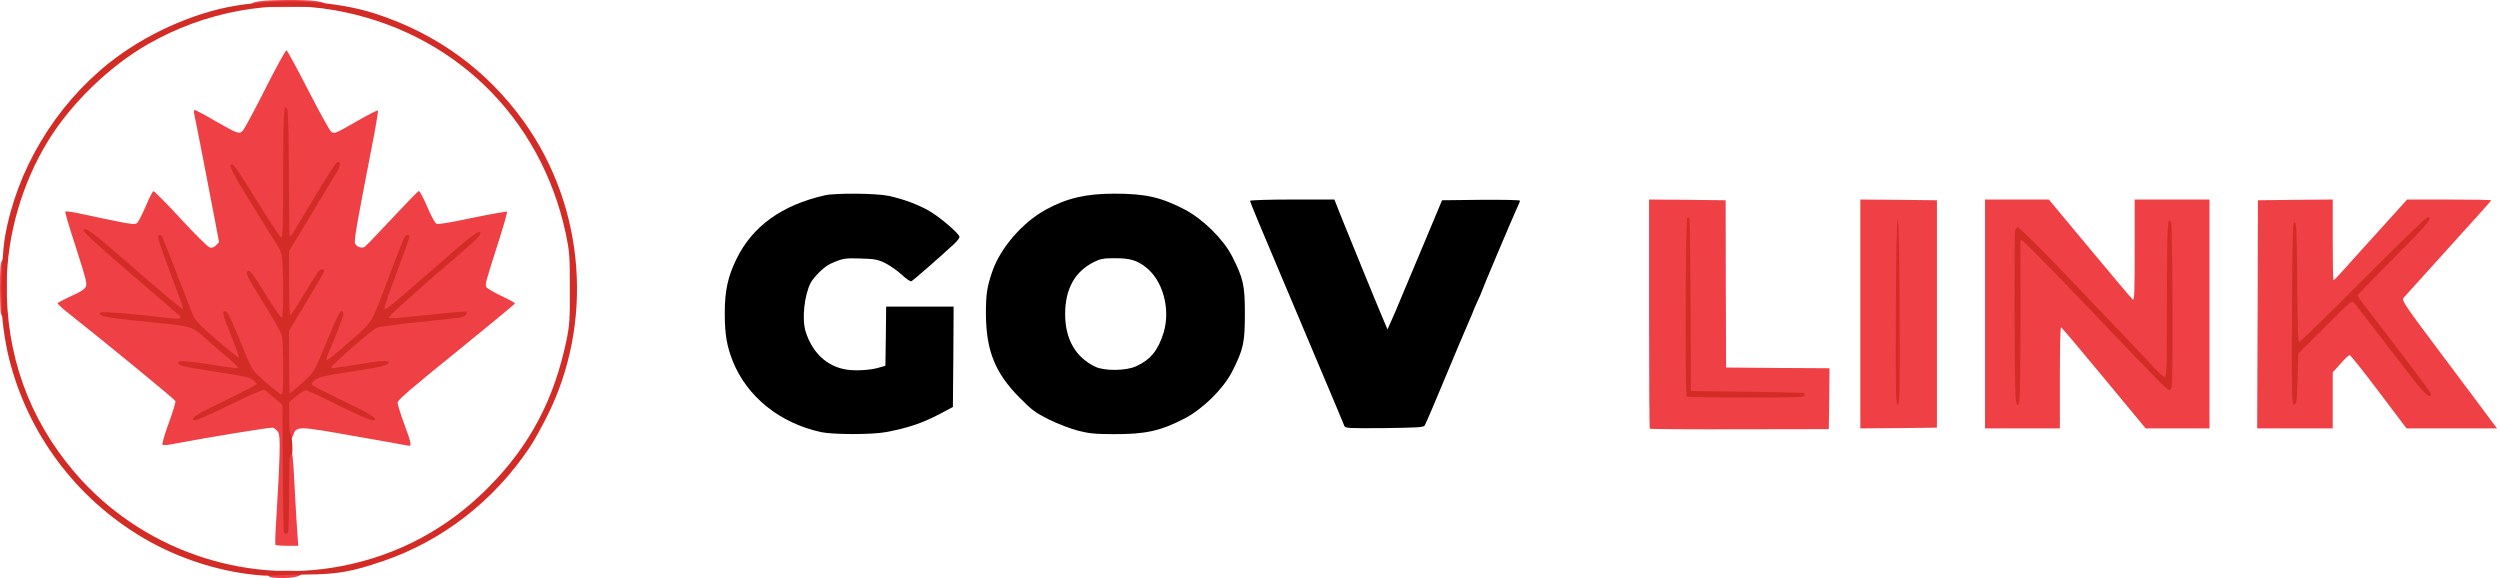
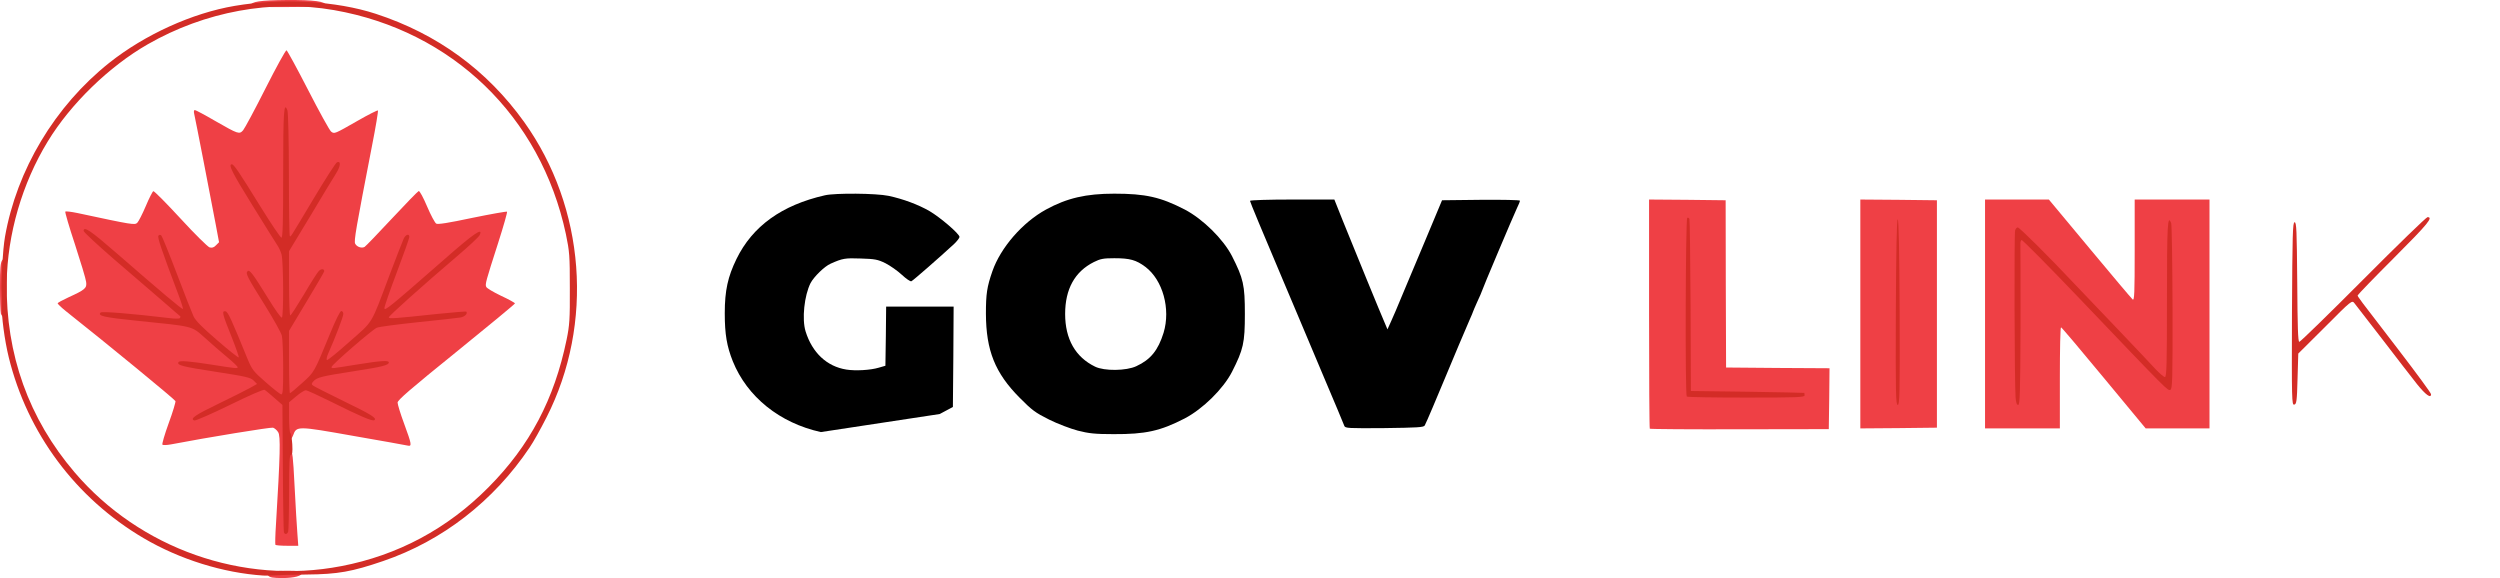
<svg xmlns="http://www.w3.org/2000/svg" class="img-fluid" id="outputsvg" width="1704" height="394" viewBox="0 0 17040 3940">
  <g id="lN23KrlKM9Hu5QNwd45rVY" fill="rgb(239,64,69)" style="transform: none;">
    <g style="transform: none;">
      <path id="pkx5MIHpP" d="M1830 3925 c-10 -12 -10 -15 4 -15 9 0 16 -4 16 -10 0 -6 42 -10 105 -10 77 0 105 3 105 13 0 22 -53 37 -136 37 -60 0 -85 -4 -94 -15z" />
      <path id="p1CAj5KCl2" d="M1877 3713 c-2 -5 -1 -66 4 -138 29 -477 32 -604 15 -629 -8 -14 -24 -27 -35 -31 -15 -4 -446 66 -696 114 -27 5 -53 6 -58 2 -4 -4 15 -70 43 -147 28 -76 48 -144 46 -150 -5 -12 -455 -382 -748 -614 -31 -25 -56 -49 -55 -53 1 -4 34 -22 73 -40 116 -53 127 -63 121 -106 -2 -20 -37 -135 -76 -255 -40 -120 -69 -221 -66 -224 3 -3 40 1 83 10 378 81 391 83 408 66 9 -9 35 -60 58 -114 22 -53 46 -99 51 -101 6 -2 89 82 185 186 96 105 186 193 198 197 17 5 30 1 44 -14 l21 -21 -22 -118 c-29 -155 -141 -732 -148 -760 -3 -13 -1 -23 5 -23 5 0 68 33 138 74 159 91 165 93 191 64 11 -13 80 -141 153 -286 73 -144 137 -261 143 -259 5 1 72 124 148 272 76 148 146 275 156 282 22 17 22 17 181 -74 73 -42 135 -73 138 -70 3 3 -15 113 -41 244 -108 557 -124 647 -114 664 11 22 44 33 64 22 8 -5 92 -92 186 -193 95 -102 177 -186 183 -188 7 -1 32 46 57 105 25 59 53 111 62 117 11 7 81 -4 246 -39 127 -26 234 -45 237 -42 3 3 -24 99 -61 214 -84 262 -89 279 -81 298 3 9 49 36 101 61 52 24 95 48 95 52 0 4 -180 153 -400 331 -312 252 -400 328 -400 345 0 12 20 78 45 145 52 142 54 155 23 148 -13 -3 -179 -33 -370 -66 -383 -68 -387 -68 -410 -4 -7 18 -18 33 -25 33 -21 0 -17 67 5 72 16 5 19 29 30 244 7 131 15 276 19 322 l6 82 -76 0 c-42 0 -78 -3 -80 -7z m-205 -1200 c-5 -10 -12 -25 -15 -33 -3 -8 -6 0 -6 18 -1 22 4 32 14 32 12 0 13 -5 7 -17z m556 -6 c2 -10 -3 -17 -12 -17 -9 0 -16 2 -16 4 0 2 -3 12 -6 21 -5 13 -2 16 12 13 10 -2 20 -11 22 -21z m-949 -339 c-17 -34 -19 -34 -19 -5 0 18 5 27 15 27 13 0 14 -4 4 -22z m1341 2 c0 -11 -7 -20 -15 -20 -8 0 -15 2 -15 4 0 2 -3 11 -6 20 -4 12 0 16 15 16 14 0 21 -6 21 -20z" />
      <path id="pRMlSVNnY" d="M11245 2922 c-3 -3 -5 -356 -5 -784 l0 -778 261 2 261 3 1 570 2 570 353 3 352 2 -2 208 -3 207 -607 1 c-334 1 -610 -1 -613 -4z" />
      <path id="pfRLrQG4I" d="M12680 2140 l0 -780 261 2 261 3 0 775 0 775 -261 3 -261 2 0 -780z" />
      <path id="p1EEZCDKZN" d="M13530 2140 l0 -780 218 0 217 0 279 335 c153 184 284 339 292 346 12 10 14 -39 14 -335 l0 -346 255 0 255 0 0 780 0 780 -217 0 -218 0 -285 -344 c-157 -190 -288 -345 -292 -345 -5 -1 -8 154 -8 344 l0 345 -255 0 -255 0 0 -780z" />
-       <path id="paKkEce7L" d="M15388 2143 l2 -778 255 -3 255 -2 0 275 c0 151 2 275 5 275 3 0 22 -19 43 -42 20 -23 107 -119 192 -213 85 -93 180 -198 211 -233 l56 -62 286 0 c158 0 287 2 287 6 0 3 -132 150 -293 327 -160 177 -298 330 -306 339 -12 16 17 58 270 395 156 208 303 404 326 436 l43 57 -309 0 -308 0 -189 -250 c-103 -137 -193 -250 -199 -250 -5 0 -34 27 -62 59 l-53 59 0 191 0 191 -257 0 -258 0 3 -777z" />
      <path id="p1AI8GwrNb" d="M6 2138 c-3 -13 -6 -95 -6 -184 0 -126 3 -164 15 -180 13 -16 16 -17 24 -4 8 12 9 175 2 368 -1 12 -7 22 -15 22 -7 0 -16 -10 -20 -22z" />
      <path id="plIj7Gy74" d="M1710 37 c0 -26 62 -35 245 -37 186 -1 265 10 265 35 0 9 -64 12 -255 13 -195 1 -255 -2 -255 -11z" />
    </g>
  </g>
  <g id="l1g2usrRAI4pehudYlaPoMb" fill="rgb(0,0,0)" style="transform: none;">
    <g style="transform: none;">
-       <path id="pv38AhNoc" d="M5595 2945 c-281 -62 -502 -240 -600 -482 -41 -103 -55 -184 -55 -328 0 -155 21 -249 80 -370 109 -223 308 -367 603 -434 71 -16 348 -14 434 4 98 21 201 59 279 104 73 43 204 155 204 176 0 7 -17 29 -37 48 -93 86 -279 249 -291 254 -7 3 -36 -17 -65 -44 -29 -27 -79 -62 -112 -79 -53 -26 -73 -29 -168 -32 -107 -4 -124 -1 -205 35 -42 18 -114 89 -137 132 -43 85 -60 246 -34 330 45 145 145 239 278 260 62 10 165 4 221 -13 l45 -13 3 -202 2 -201 230 0 230 0 -2 342 -3 342 -90 48 c-121 63 -213 94 -365 123 -95 18 -362 18 -445 0z" />
+       <path id="pv38AhNoc" d="M5595 2945 c-281 -62 -502 -240 -600 -482 -41 -103 -55 -184 -55 -328 0 -155 21 -249 80 -370 109 -223 308 -367 603 -434 71 -16 348 -14 434 4 98 21 201 59 279 104 73 43 204 155 204 176 0 7 -17 29 -37 48 -93 86 -279 249 -291 254 -7 3 -36 -17 -65 -44 -29 -27 -79 -62 -112 -79 -53 -26 -73 -29 -168 -32 -107 -4 -124 -1 -205 35 -42 18 -114 89 -137 132 -43 85 -60 246 -34 330 45 145 145 239 278 260 62 10 165 4 221 -13 l45 -13 3 -202 2 -201 230 0 230 0 -2 342 -3 342 -90 48 z" />
      <path id="pLhOSV093" d="M7346 2935 c-49 -13 -137 -46 -195 -75 -94 -47 -117 -64 -201 -149 -168 -169 -229 -322 -230 -573 0 -135 7 -182 44 -289 56 -161 205 -333 366 -421 143 -78 272 -108 465 -108 213 0 315 23 480 108 124 65 262 201 322 317 78 154 88 197 88 395 0 198 -10 241 -88 395 -60 116 -198 252 -322 317 -167 86 -267 108 -485 107 -128 0 -170 -5 -244 -24z m399 -439 c98 -45 149 -109 186 -228 49 -162 -5 -359 -124 -449 -63 -47 -105 -59 -212 -59 -74 0 -95 4 -139 26 -130 65 -196 184 -196 354 0 171 70 294 204 359 63 31 213 29 281 -3z" />
      <path id="pDies9m4U" d="M9163 2903 c-3 -10 -69 -166 -146 -348 -77 -181 -156 -370 -177 -420 -21 -49 -62 -148 -93 -220 -144 -340 -227 -539 -227 -546 0 -5 129 -9 288 -9 l287 0 57 143 c81 201 262 643 286 697 l19 45 27 -60 c15 -33 43 -98 62 -145 19 -47 39 -94 44 -105 5 -11 61 -144 124 -295 l115 -275 265 -3 c146 -1 266 1 266 6 0 5 -9 28 -21 52 -22 46 -239 559 -239 566 0 2 -13 33 -30 69 -16 36 -30 68 -30 70 0 2 -11 28 -24 57 -13 29 -47 109 -76 178 -29 69 -70 166 -90 215 -21 50 -59 140 -84 200 -26 61 -50 117 -55 125 -7 13 -50 15 -275 18 -247 2 -267 1 -273 -15z" />
    </g>
  </g>
  <g id="l359y1fRrzuchMSFfnJKmQD" fill="rgb(211,44,38)" style="transform: none;">
    <g style="transform: none;">
      <path id="pTGVEudY7" d="M1795 3923 c-274 -18 -570 -110 -818 -256 -461 -272 -790 -714 -917 -1230 -29 -118 -51 -286 -48 -362 1 -22 1 -58 -1 -80 -5 -80 8 -294 23 -381 80 -456 340 -891 711 -1186 242 -192 565 -339 855 -388 324 -55 691 -34 961 54 420 137 759 385 1012 738 417 584 477 1374 152 2013 -39 77 -90 169 -115 205 -245 365 -594 636 -998 774 -214 73 -308 90 -522 92 -102 1 -201 4 -220 6 -19 2 -53 2 -75 1z m530 -64 c387 -74 726 -256 1005 -538 281 -283 448 -599 532 -1006 20 -97 23 -139 22 -350 0 -224 -2 -249 -27 -370 -171 -802 -775 -1385 -1580 -1526 -425 -74 -879 9 -1270 233 -262 150 -526 406 -682 663 -174 285 -275 633 -279 960 -7 490 150 929 463 1295 444 520 1147 768 1816 639z" />
      <path id="p1HXq5EZ7T" d="M1935 3628 c-2 -7 -6 -205 -7 -440 l-3 -428 -54 -47 c-30 -27 -60 -51 -67 -56 -8 -4 -101 36 -239 104 -125 61 -233 108 -241 105 -31 -12 5 -37 169 -116 95 -46 192 -95 215 -108 l44 -25 -24 -24 c-21 -20 -51 -27 -258 -59 -228 -35 -267 -45 -253 -66 7 -12 75 -6 223 17 164 26 180 28 180 18 0 -5 -32 -36 -71 -68 -40 -33 -108 -92 -152 -132 -94 -83 -71 -77 -466 -117 -223 -23 -268 -33 -245 -56 9 -9 216 8 467 38 39 5 70 5 73 0 4 -5 4 -10 3 -12 -2 -1 -58 -49 -124 -107 -66 -57 -213 -184 -328 -282 -114 -99 -207 -185 -207 -193 0 -35 48 -2 225 152 307 267 447 385 452 380 2 -2 -12 -48 -33 -103 -116 -307 -143 -388 -134 -397 7 -7 13 -7 20 0 5 5 53 122 105 259 52 138 104 269 114 291 14 30 60 76 161 163 78 68 144 120 147 117 3 -3 -20 -68 -51 -146 -61 -151 -66 -173 -39 -168 17 3 40 54 150 324 31 74 39 85 124 159 50 44 97 81 105 83 12 3 14 -28 14 -180 0 -101 -4 -200 -9 -220 -5 -20 -56 -112 -114 -205 -122 -195 -135 -219 -120 -234 14 -14 36 16 140 184 46 75 88 135 94 132 13 -9 11 -381 -2 -430 -6 -22 -20 -52 -31 -67 -10 -15 -86 -136 -168 -269 -139 -224 -166 -279 -140 -279 14 0 48 50 195 288 72 116 136 211 143 212 9 0 12 -94 12 -439 0 -425 5 -493 29 -428 5 13 10 209 10 437 0 227 3 415 6 418 7 7 -6 28 160 -250 81 -136 154 -249 162 -252 28 -11 25 26 -7 77 -18 29 -98 159 -176 291 l-144 238 0 219 c0 121 4 219 8 219 5 0 46 -64 93 -142 46 -79 92 -151 102 -161 16 -16 37 -16 37 2 0 4 -54 97 -120 206 l-120 200 0 212 c0 117 3 213 6 213 4 0 41 -31 84 -70 84 -76 79 -67 190 -337 38 -93 68 -153 76 -153 8 0 14 9 14 20 0 17 -50 150 -104 272 -9 20 -12 39 -8 42 5 3 74 -53 153 -124 166 -146 144 -109 272 -450 47 -124 91 -237 98 -252 13 -30 39 -38 39 -13 0 8 -38 116 -85 240 -47 124 -85 234 -85 245 0 23 32 -3 408 -332 200 -176 268 -223 241 -165 -6 12 -74 76 -152 142 -246 210 -467 408 -467 418 0 11 38 8 329 -23 106 -11 196 -18 199 -16 12 13 -10 35 -40 40 -18 3 -148 18 -288 32 -140 15 -267 31 -282 38 -31 13 -308 253 -308 267 0 12 -9 13 170 -16 167 -27 220 -30 220 -15 0 19 -43 30 -237 60 -219 34 -253 42 -277 69 -13 14 -14 20 -4 28 7 6 101 54 208 106 190 92 232 118 211 131 -13 9 -101 -29 -293 -125 -87 -43 -165 -79 -174 -79 -9 0 -38 18 -65 41 l-49 41 0 103 c0 57 4 105 9 107 5 2 10 36 13 76 3 54 0 72 -9 72 -10 0 -13 54 -13 254 0 140 -3 261 -6 270 -7 19 -23 21 -29 4z" />
      <path id="pEv5TJzJ5" d="M12922 2128 c2 -414 6 -633 13 -633 7 0 11 219 13 633 2 559 0 632 -13 632 -13 0 -15 -73 -13 -632z" />
      <path id="pGlpmluKg" d="M13738 2708 c-7 -102 -10 -1117 -3 -1137 3 -12 12 -21 18 -21 12 0 214 201 382 380 44 47 177 186 296 310 118 124 237 249 263 278 27 28 55 52 62 52 12 0 14 -89 14 -529 0 -509 4 -585 29 -519 4 13 8 272 9 576 1 499 -1 554 -15 559 -18 7 -9 17 -612 -615 -216 -226 -397 -409 -402 -406 -5 3 -9 15 -8 27 1 12 1 264 1 560 -2 453 -4 537 -16 537 -10 0 -15 -16 -18 -52z" />
      <path id="p1C3jOnI7W" d="M15622 2138 c3 -546 5 -623 18 -623 13 0 15 53 18 408 2 305 5 407 14 407 7 0 203 -191 436 -425 233 -234 430 -425 438 -425 40 0 6 43 -225 274 -138 138 -251 255 -251 259 0 10 -2 7 278 371 122 159 222 295 222 303 0 31 -37 4 -95 -68 -33 -42 -139 -178 -235 -304 -96 -125 -183 -237 -192 -248 -17 -22 -19 -21 -200 161 l-183 182 -5 172 c-4 155 -7 173 -23 176 -16 3 -17 -30 -15 -620z" />
      <path id="pbW2qiRw3" d="M11497 2703 c-12 -11 -8 -1211 3 -1218 6 -3 12 0 15 7 3 7 6 274 8 593 l2 580 385 5 c212 3 386 7 388 8 1 1 2 9 2 17 0 13 -51 15 -398 15 -219 0 -402 -3 -405 -7z" />
    </g>
  </g>
</svg>